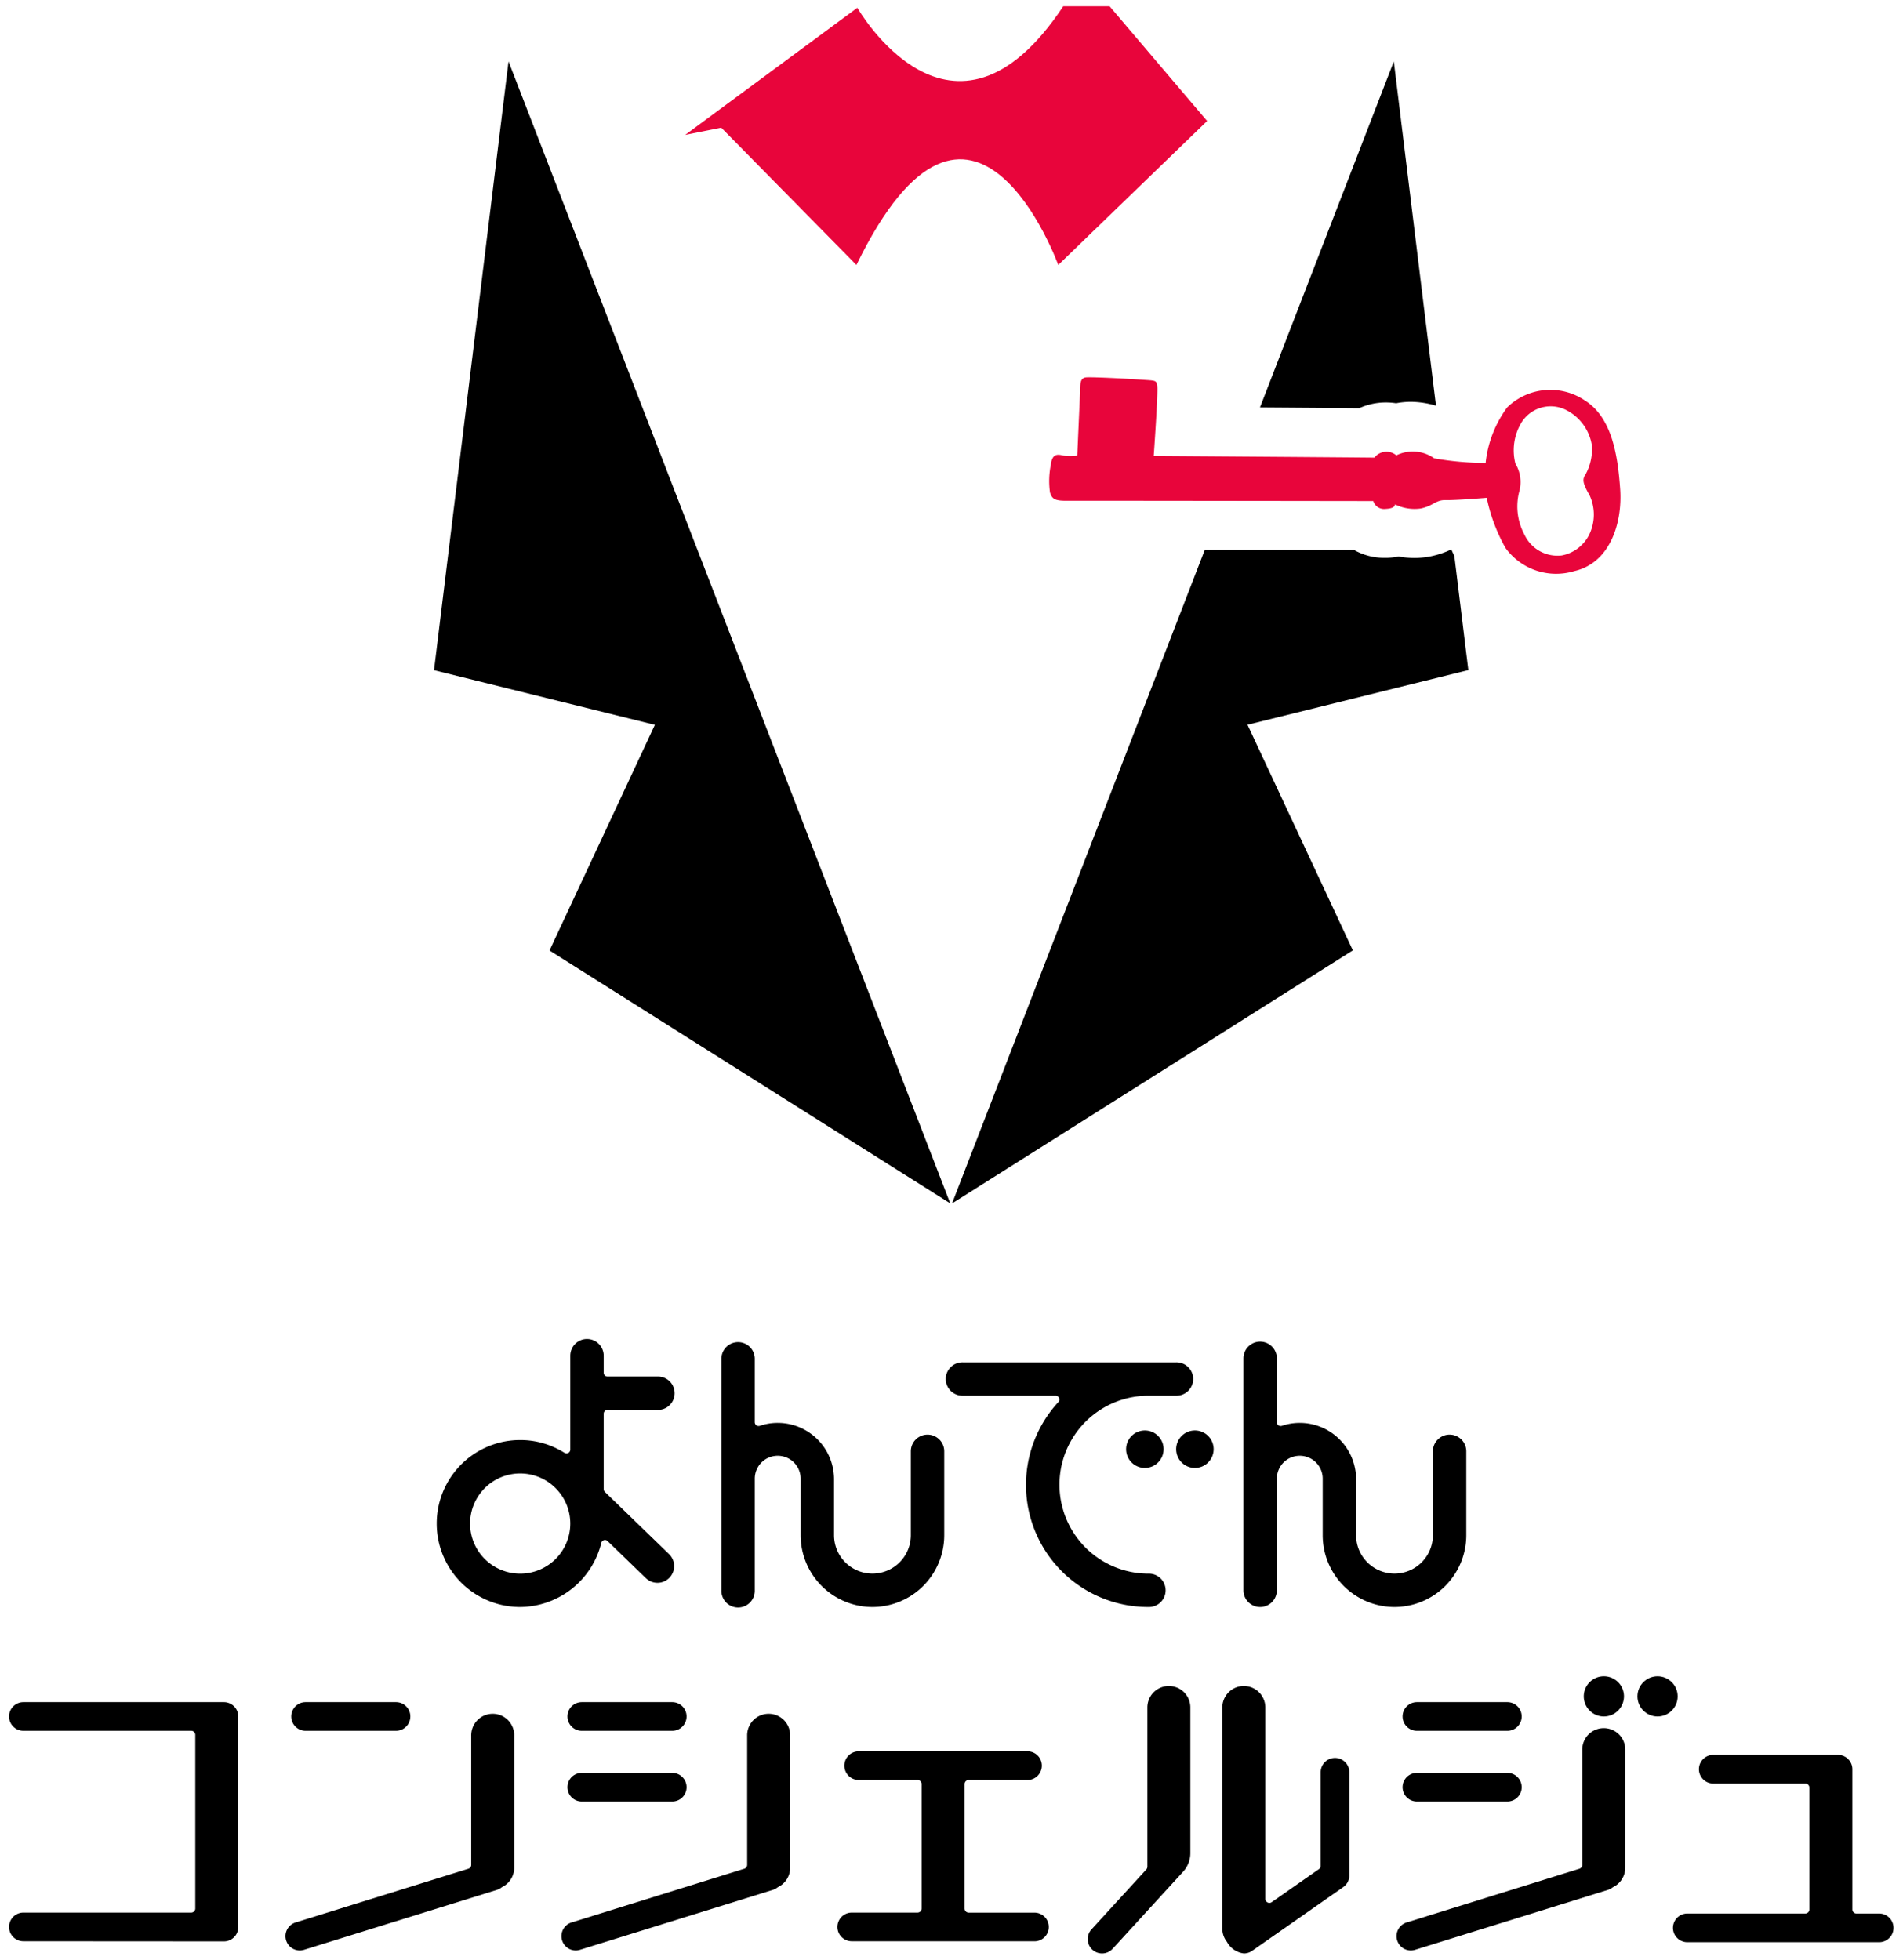
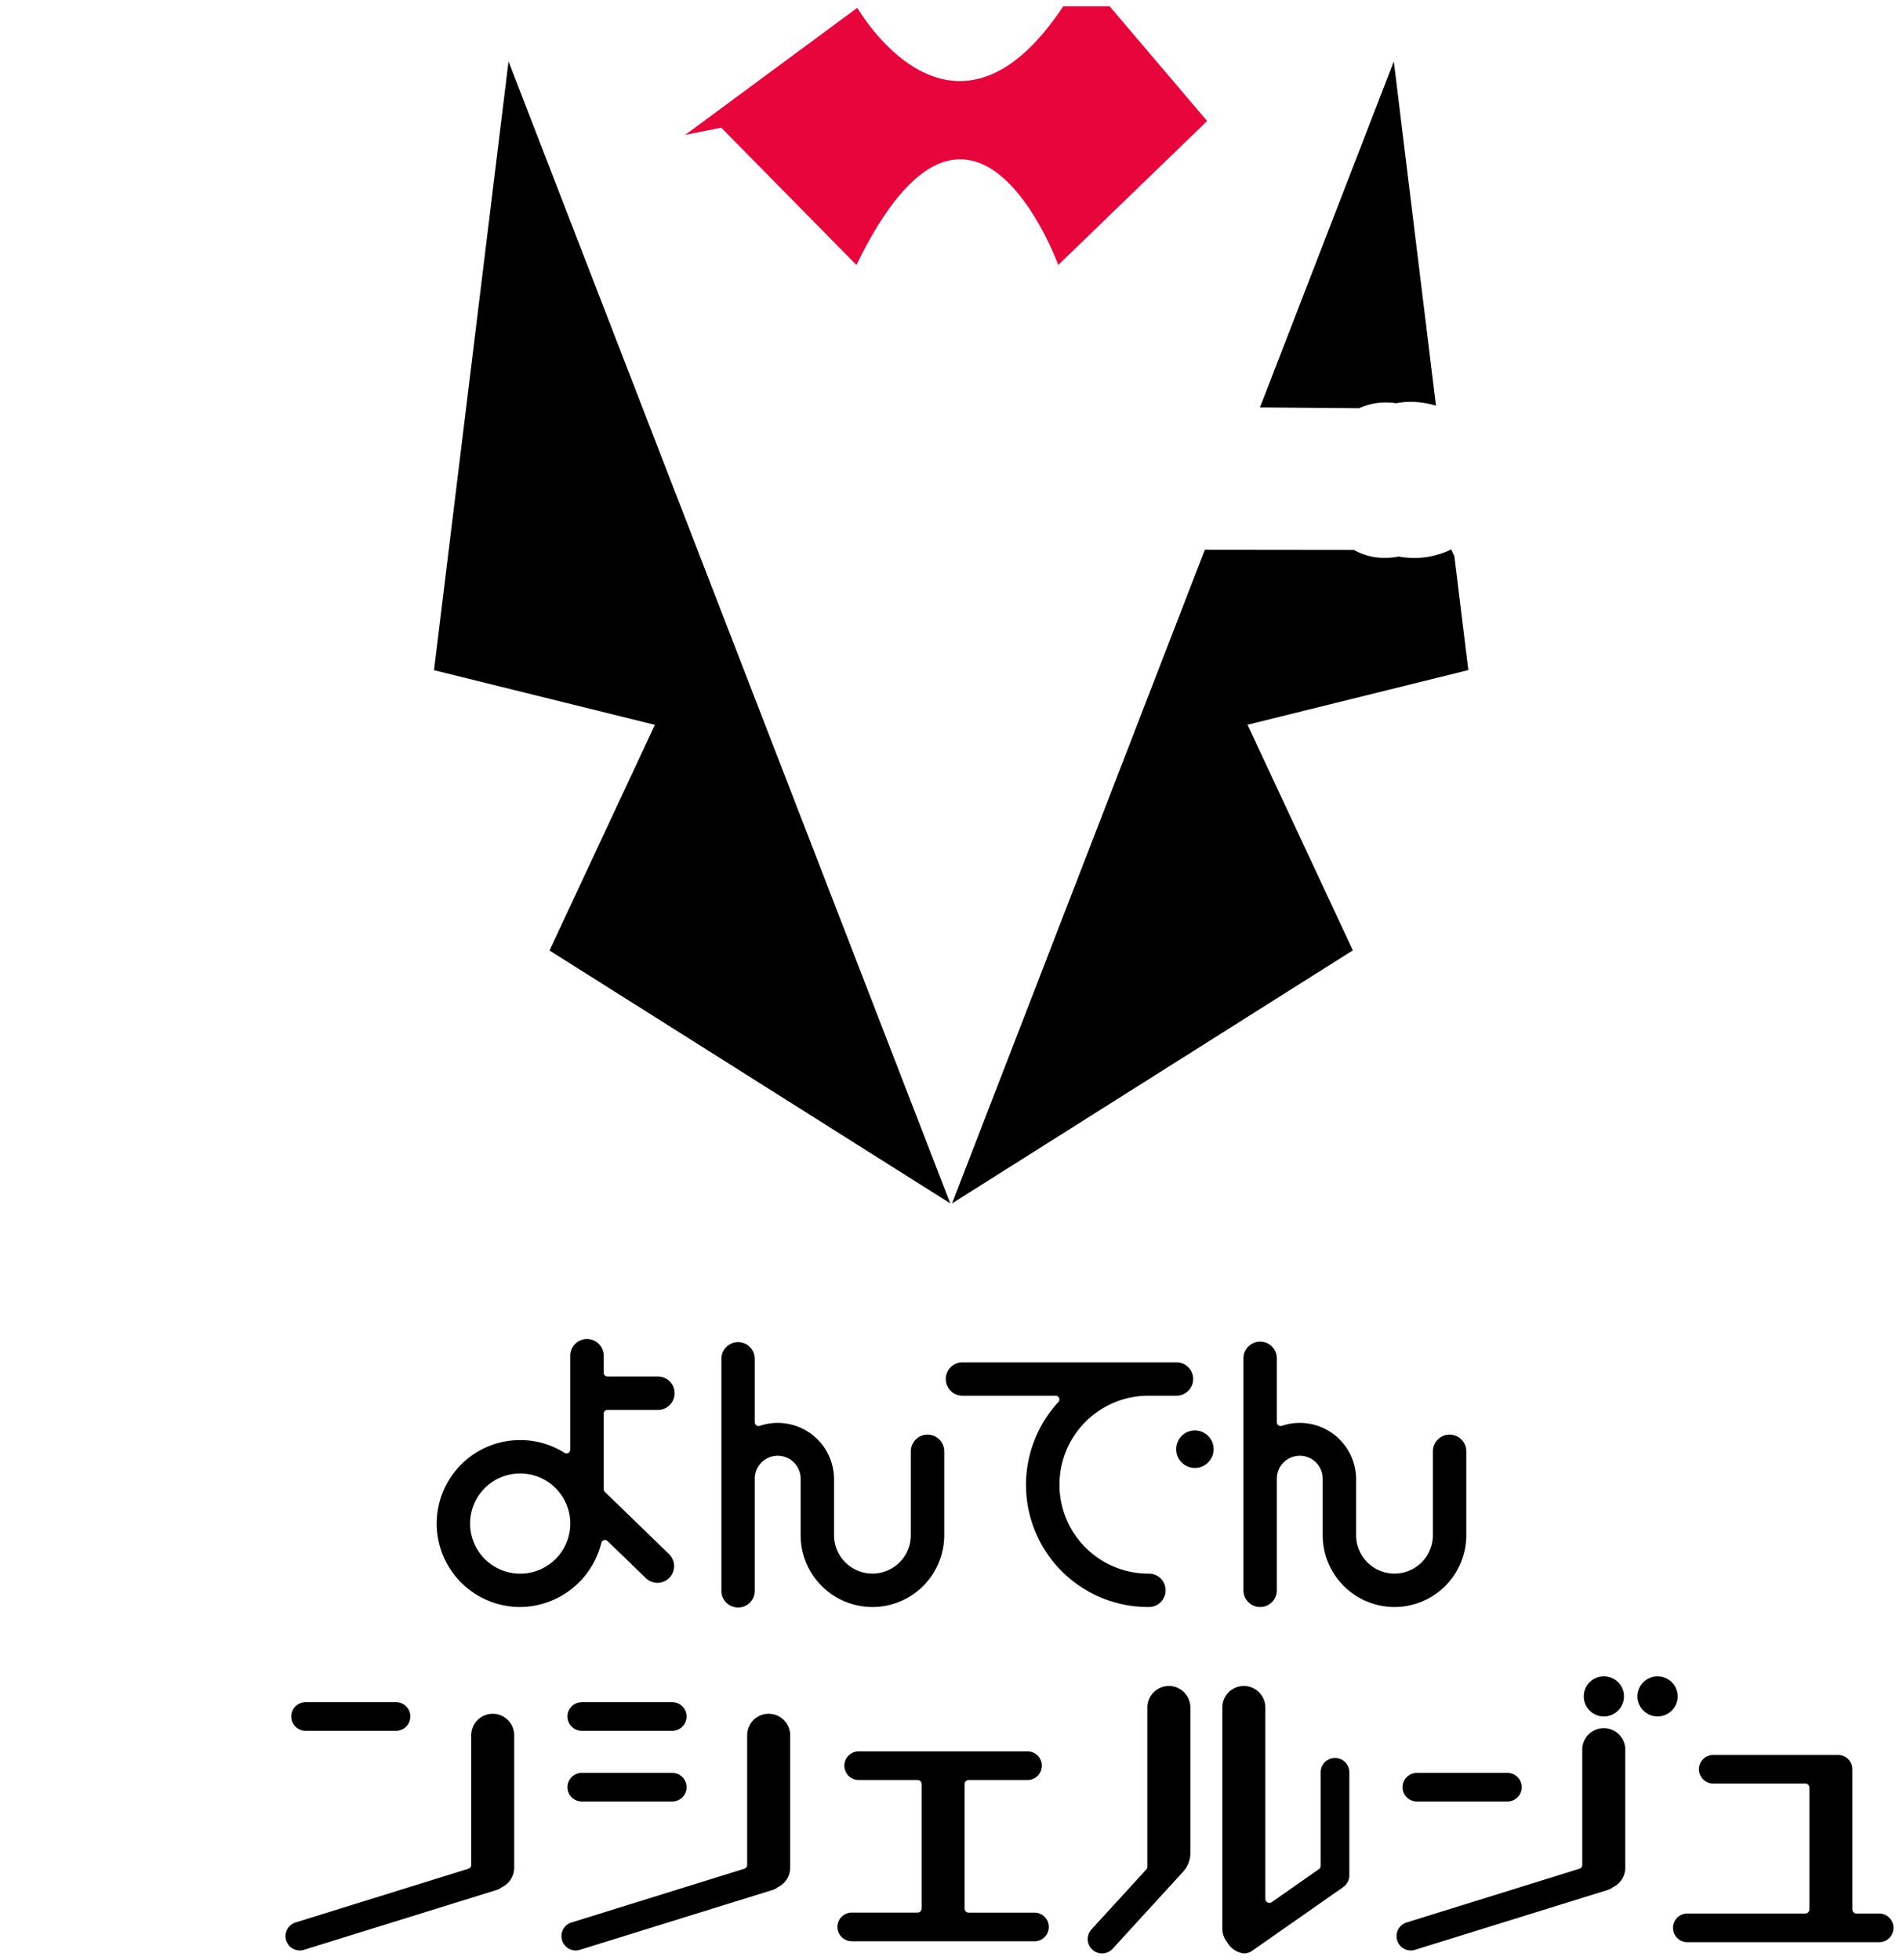
<svg xmlns="http://www.w3.org/2000/svg" id="レイヤー_1" data-name="レイヤー 1" width="134" height="138" viewBox="0 0 134 138">
  <defs>
    <style>.cls-1{fill:#e8053b;}</style>
  </defs>
  <polygon points="35.808 4.325 66.912 84.739 38.694 66.932 46.113 51.043 30.561 47.194 35.808 4.325" />
  <path class="cls-1" d="M48.247,9.5,60.369.548s6.673,11.684,14.5-.105h3.265L85,8.521,74.517,18.659s-6.065-16.746-14.212,0L50.787,8.991Z" />
  <path d="M97.586,28.341a4.858,4.858,0,0,1,.723.055,5.565,5.565,0,0,1,1.046-.1,6.423,6.423,0,0,1,1.759.272L98.145,4.325,88.721,28.692c2.691.019,5.44.04,6.986.054A4.511,4.511,0,0,1,97.586,28.341Z" />
  <path d="M100.755,39.174a5.7,5.7,0,0,1-1.151.117,6.257,6.257,0,0,1-1.117-.1,5.276,5.276,0,0,1-.822.092H97.5a4.284,4.284,0,0,1-2.161-.56l-10.5-.012-17.8,46.032L95.261,66.923,87.844,51.036l15.549-3.85-.983-8.029c-.071-.156-.151-.308-.213-.469A6.266,6.266,0,0,1,100.755,39.174Z" />
-   <path class="cls-1" d="M109.966,39.116a2.566,2.566,0,0,1-2.625-1.476,4.174,4.174,0,0,1-.336-3.126,2.518,2.518,0,0,0-.3-1.873,3.787,3.787,0,0,1,.437-2.9,2.421,2.421,0,0,1,3.019-.925,3.374,3.374,0,0,1,1.933,2.555,3.715,3.715,0,0,1-.436,2.017c-.224.337-.266.562.275,1.493a3.242,3.242,0,0,1-.047,2.805A2.735,2.735,0,0,1,109.966,39.116Zm4.118-4.685c-.172-2.4-.581-5.039-2.5-6.241a4.348,4.348,0,0,0-5.456.5,8,8,0,0,0-1.517,3.909,20.739,20.739,0,0,1-3.621-.325,2.6,2.6,0,0,0-2.667-.209,1.069,1.069,0,0,0-1.51.12l-.033.041c-1.548-.021-15.54-.12-15.54-.12s.325-4.551.247-4.95-.1-.347-1.171-.423-3.242-.182-3.782-.162-.451.5-.487,1.24-.191,4.27-.191,4.27a3.686,3.686,0,0,1-.973,0c-.351-.08-.783-.2-.882.615a5.814,5.814,0,0,0-.068,1.973c.137.444.315.6,1.15.593s21.617.021,21.617.021a.79.79,0,0,0,.839.556c.767-.029.684-.324.684-.324a3.108,3.108,0,0,0,1.817.294c.9-.188,1.041-.612,1.774-.594s2.874-.161,2.874-.161A12.256,12.256,0,0,0,106,38.571a4.4,4.4,0,0,0,4.863,1.643C113.374,39.636,114.254,36.828,114.084,34.431Z" />
  <path d="M36.63,103.758a3.528,3.528,0,1,0,3.527,3.528A3.532,3.532,0,0,0,36.63,103.758Zm0,9.406a5.879,5.879,0,1,1,0-11.758,5.822,5.822,0,0,1,3.118.9.26.26,0,0,0,.142.041.266.266,0,0,0,.267-.267V95.468a1.176,1.176,0,1,1,2.352,0v1.2a.267.267,0,0,0,.267.266h3.518a1.176,1.176,0,1,1,0,2.351H42.776a.268.268,0,0,0-.267.268v5.312a.262.262,0,0,0,.081.19l4.523,4.385a1.177,1.177,0,0,1,.025,1.662,1.174,1.174,0,0,1-1.662.026l-2.691-2.607a.261.261,0,0,0-.185-.076.307.307,0,0,0-.074.01.267.267,0,0,0-.185.194A5.937,5.937,0,0,1,36.63,113.164Z" />
  <path d="M61.433,113.164a5.061,5.061,0,0,1-5.056-5.055v-3.942a1.615,1.615,0,1,0-3.229,0v7.821a1.176,1.176,0,1,1-2.351,0V95.653a1.176,1.176,0,0,1,2.351,0v4.5a.268.268,0,0,0,.267.266.28.28,0,0,0,.086-.013,3.892,3.892,0,0,1,1.262-.208,3.969,3.969,0,0,1,3.966,3.965v3.942a2.7,2.7,0,1,0,5.408,0V102.2a1.176,1.176,0,0,1,2.352,0v5.906A5.061,5.061,0,0,1,61.433,113.164Z" />
  <path d="M98.193,113.164a5.061,5.061,0,0,1-5.055-5.055v-3.942a1.615,1.615,0,1,0-3.229,0v7.821a1.176,1.176,0,0,1-2.352,0V95.653a1.176,1.176,0,0,1,2.352,0v4.5a.266.266,0,0,0,.267.266.274.274,0,0,0,.085-.013,3.892,3.892,0,0,1,1.262-.208,3.969,3.969,0,0,1,3.966,3.965v3.942a2.7,2.7,0,0,0,5.408,0V102.2a1.176,1.176,0,0,1,2.352,0v5.906A5.061,5.061,0,0,1,98.193,113.164Z" />
  <path d="M80.867,113.164a8.6,8.6,0,0,1-6.34-14.434.268.268,0,0,0,.048-.287.265.265,0,0,0-.244-.16H67.807a1.176,1.176,0,1,1,0-2.351h15a1.176,1.176,0,1,1,0,2.351H80.867a6.265,6.265,0,1,0,0,12.53,1.176,1.176,0,1,1,0,2.351Z" />
-   <path d="M80.615,103.37a1.32,1.32,0,1,1,1.32-1.321A1.322,1.322,0,0,1,80.615,103.37Z" />
  <path d="M84.14,103.37a1.32,1.32,0,1,1,1.319-1.321A1.322,1.322,0,0,1,84.14,103.37Z" />
  <path d="M112.936,120.871a1.415,1.415,0,1,1,1.416-1.415A1.417,1.417,0,0,1,112.936,120.871Z" />
  <circle cx="116.717" cy="119.456" r="1.415" />
-   <path d="M1.647,136.7a1.009,1.009,0,0,1,0-2.018H13.465a.286.286,0,0,0,.286-.285V122.166a.286.286,0,0,0-.286-.286H1.647a1.009,1.009,0,1,1,0-2.018H15.769a1.011,1.011,0,0,1,1.009,1.009V135.7a1.009,1.009,0,0,1-1.009,1.009Z" />
  <path d="M59.977,136.7a1.009,1.009,0,0,1,0-2.018h4.632a.286.286,0,0,0,.286-.285v-8.766a.286.286,0,0,0-.286-.286H60.465a1.009,1.009,0,1,1,0-2.018H72.353a1.009,1.009,0,0,1,0,2.018H68.209a.286.286,0,0,0-.287.286V134.4a.286.286,0,0,0,.287.285h4.632a1.009,1.009,0,1,1,0,2.018Z" />
  <path d="M118.781,136.766a1.01,1.01,0,0,1,0-2.019h8.339a.285.285,0,0,0,.287-.285V125.88a.287.287,0,0,0-.287-.286h-6.449a1.009,1.009,0,1,1,0-2.017h8.754a1.01,1.01,0,0,1,1.009,1.008v9.877a.285.285,0,0,0,.286.285h1.633a1.01,1.01,0,0,1,0,2.019Z" />
  <path d="M21.517,121.88a1.009,1.009,0,1,1,0-2.018h6.369a1.009,1.009,0,1,1,0,2.018Z" />
  <path d="M21.114,137.349a1.009,1.009,0,0,1-.3-1.973l12.167-3.782a.287.287,0,0,0,.2-.274v-9.085a1.514,1.514,0,1,1,3.027,0v9.294a1.525,1.525,0,0,1-.845,1.353.321.321,0,0,0-.05.031,1.017,1.017,0,0,1-.319.168L21.414,137.3A1.025,1.025,0,0,1,21.114,137.349Z" />
  <path d="M40.967,121.88a1.009,1.009,0,0,1,0-2.018h6.369a1.009,1.009,0,0,1,0,2.018Z" />
  <path d="M40.967,126.862a1.009,1.009,0,0,1,0-2.018h6.369a1.009,1.009,0,0,1,0,2.018Z" />
  <path d="M40.545,137.349a1.009,1.009,0,0,1-.3-1.973l12.167-3.782a.287.287,0,0,0,.2-.273v-9.086a1.514,1.514,0,1,1,3.027,0v9.294a1.524,1.524,0,0,1-.845,1.353.366.366,0,0,0-.049.031,1,1,0,0,1-.32.168L40.845,137.3A1.02,1.02,0,0,1,40.545,137.349Z" />
-   <path d="M99.772,121.88a1.009,1.009,0,0,1,0-2.018h6.369a1.009,1.009,0,0,1,0,2.018Z" />
  <path d="M99.772,126.862a1.009,1.009,0,0,1,0-2.018h6.369a1.009,1.009,0,0,1,0,2.018Z" />
  <path d="M99.349,137.349a1.009,1.009,0,0,1-.3-1.973l12.167-3.782a.287.287,0,0,0,.2-.274v-8.075a1.514,1.514,0,1,1,3.027,0v8.284a1.525,1.525,0,0,1-.845,1.353.321.321,0,0,0-.05.031,1.017,1.017,0,0,1-.319.168L99.649,137.3A1.02,1.02,0,0,1,99.349,137.349Z" />
  <path d="M77.6,137.557a1.01,1.01,0,0,1-.744-1.691l3.861-4.221a.288.288,0,0,0,.075-.192V120.2a1.514,1.514,0,0,1,3.027,0v10.292a1.933,1.933,0,0,1-.509,1.31l-4.965,5.429A1.011,1.011,0,0,1,77.6,137.557Z" />
  <path d="M87.585,137.557a1.576,1.576,0,0,1-1.176-.788.4.4,0,0,0-.027-.044,1.489,1.489,0,0,1-.311-.907V120.2a1.514,1.514,0,0,1,3.027,0v13.511a.287.287,0,0,0,.154.255.292.292,0,0,0,.132.032.287.287,0,0,0,.164-.052l3.325-2.325a.289.289,0,0,0,.123-.235V124.8a1.009,1.009,0,0,1,2.018,0v7.238l0,.069a1.308,1.308,0,0,1-.015.14c0,.019-.01.04-.016.06a1.276,1.276,0,0,1-.038.124c-.009.022-.019.041-.029.061-.031.059-.044.087-.062.115a.659.659,0,0,1-.043.055,1.186,1.186,0,0,1-.081.1.7.7,0,0,1-.069.061.767.767,0,0,1-.073.061l-6.42,4.49A1,1,0,0,1,87.585,137.557Z" />
</svg>